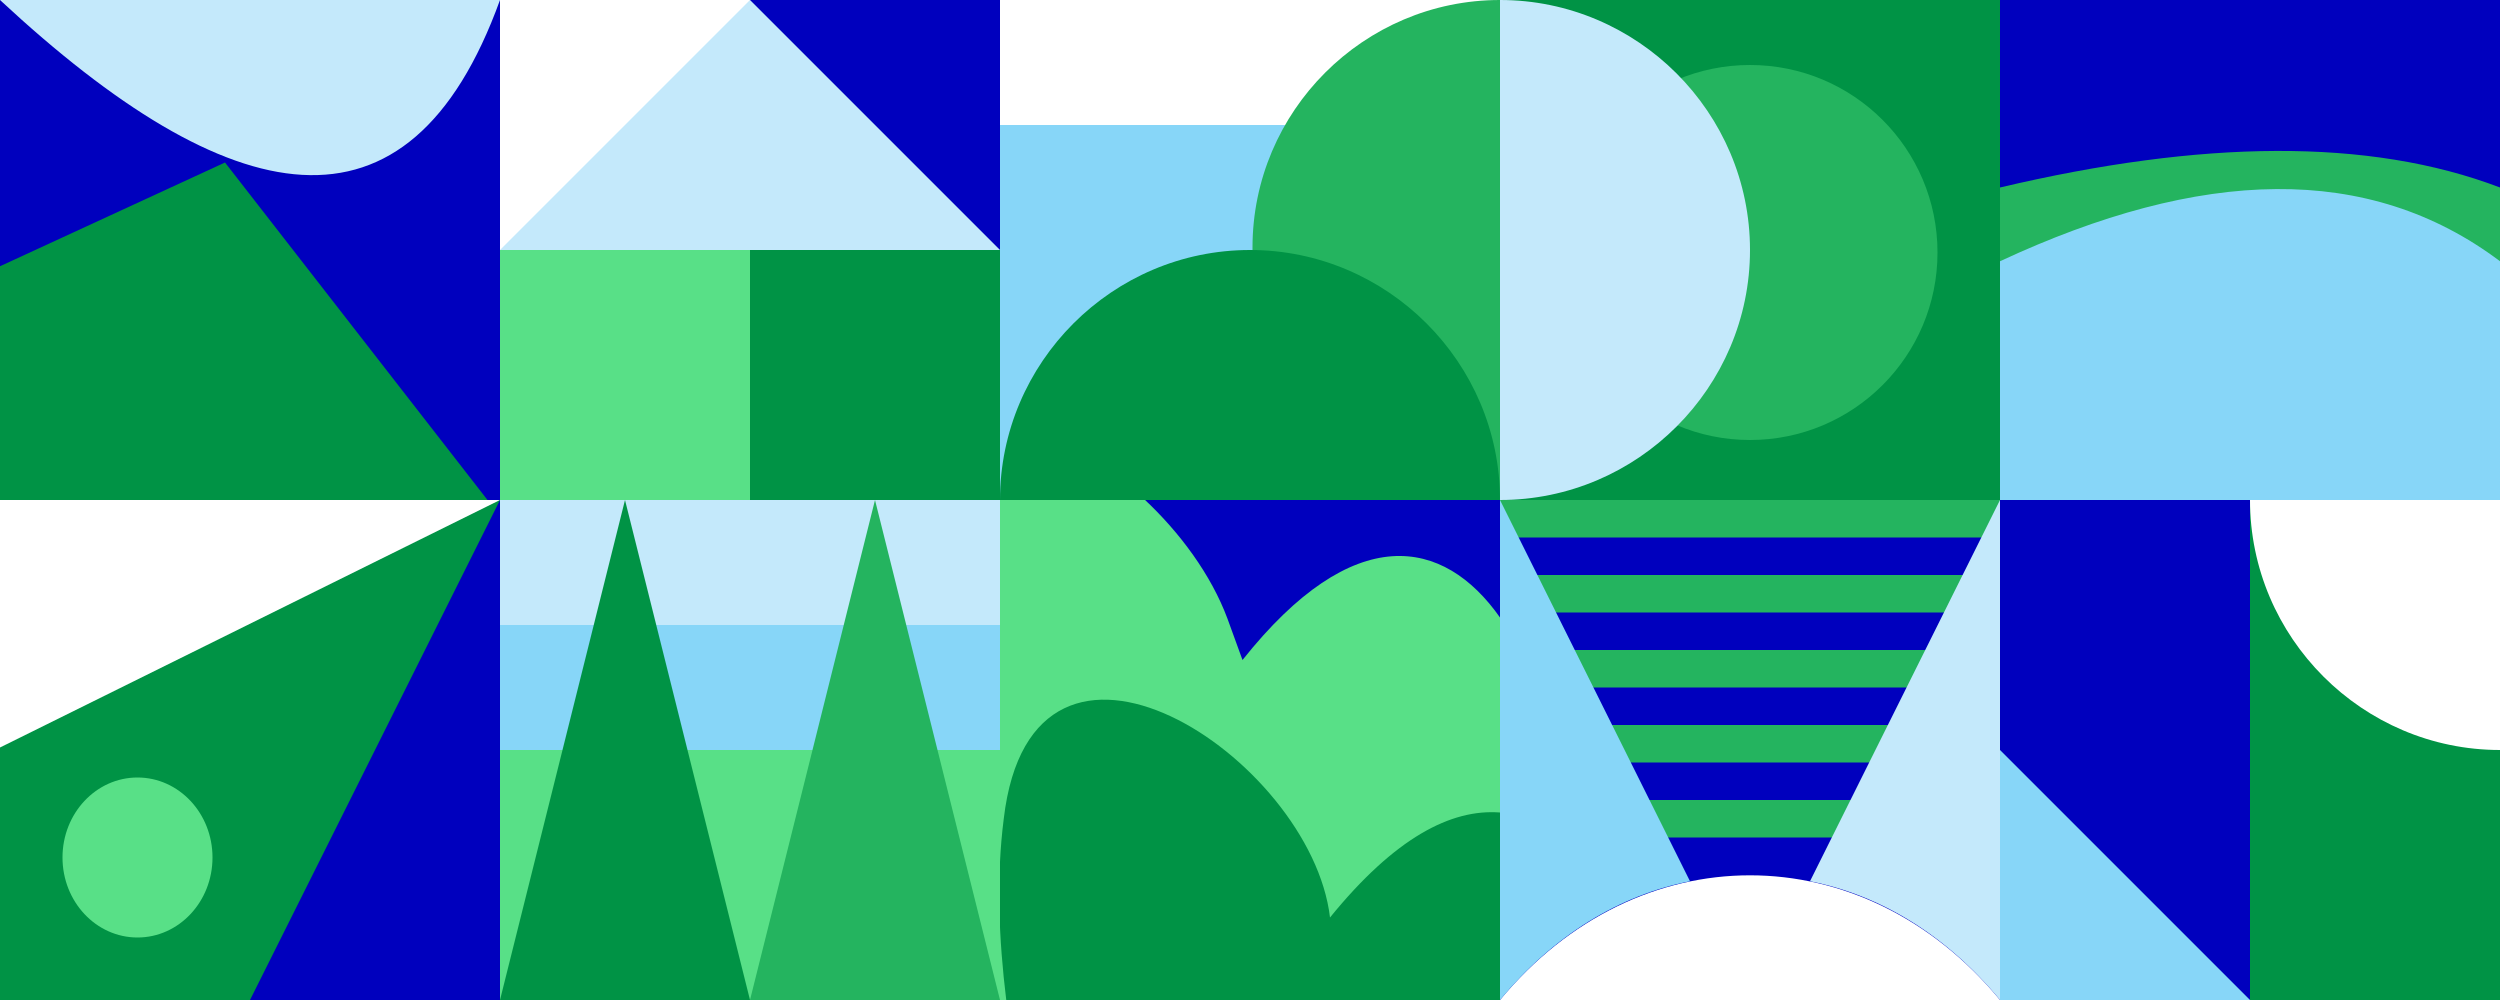
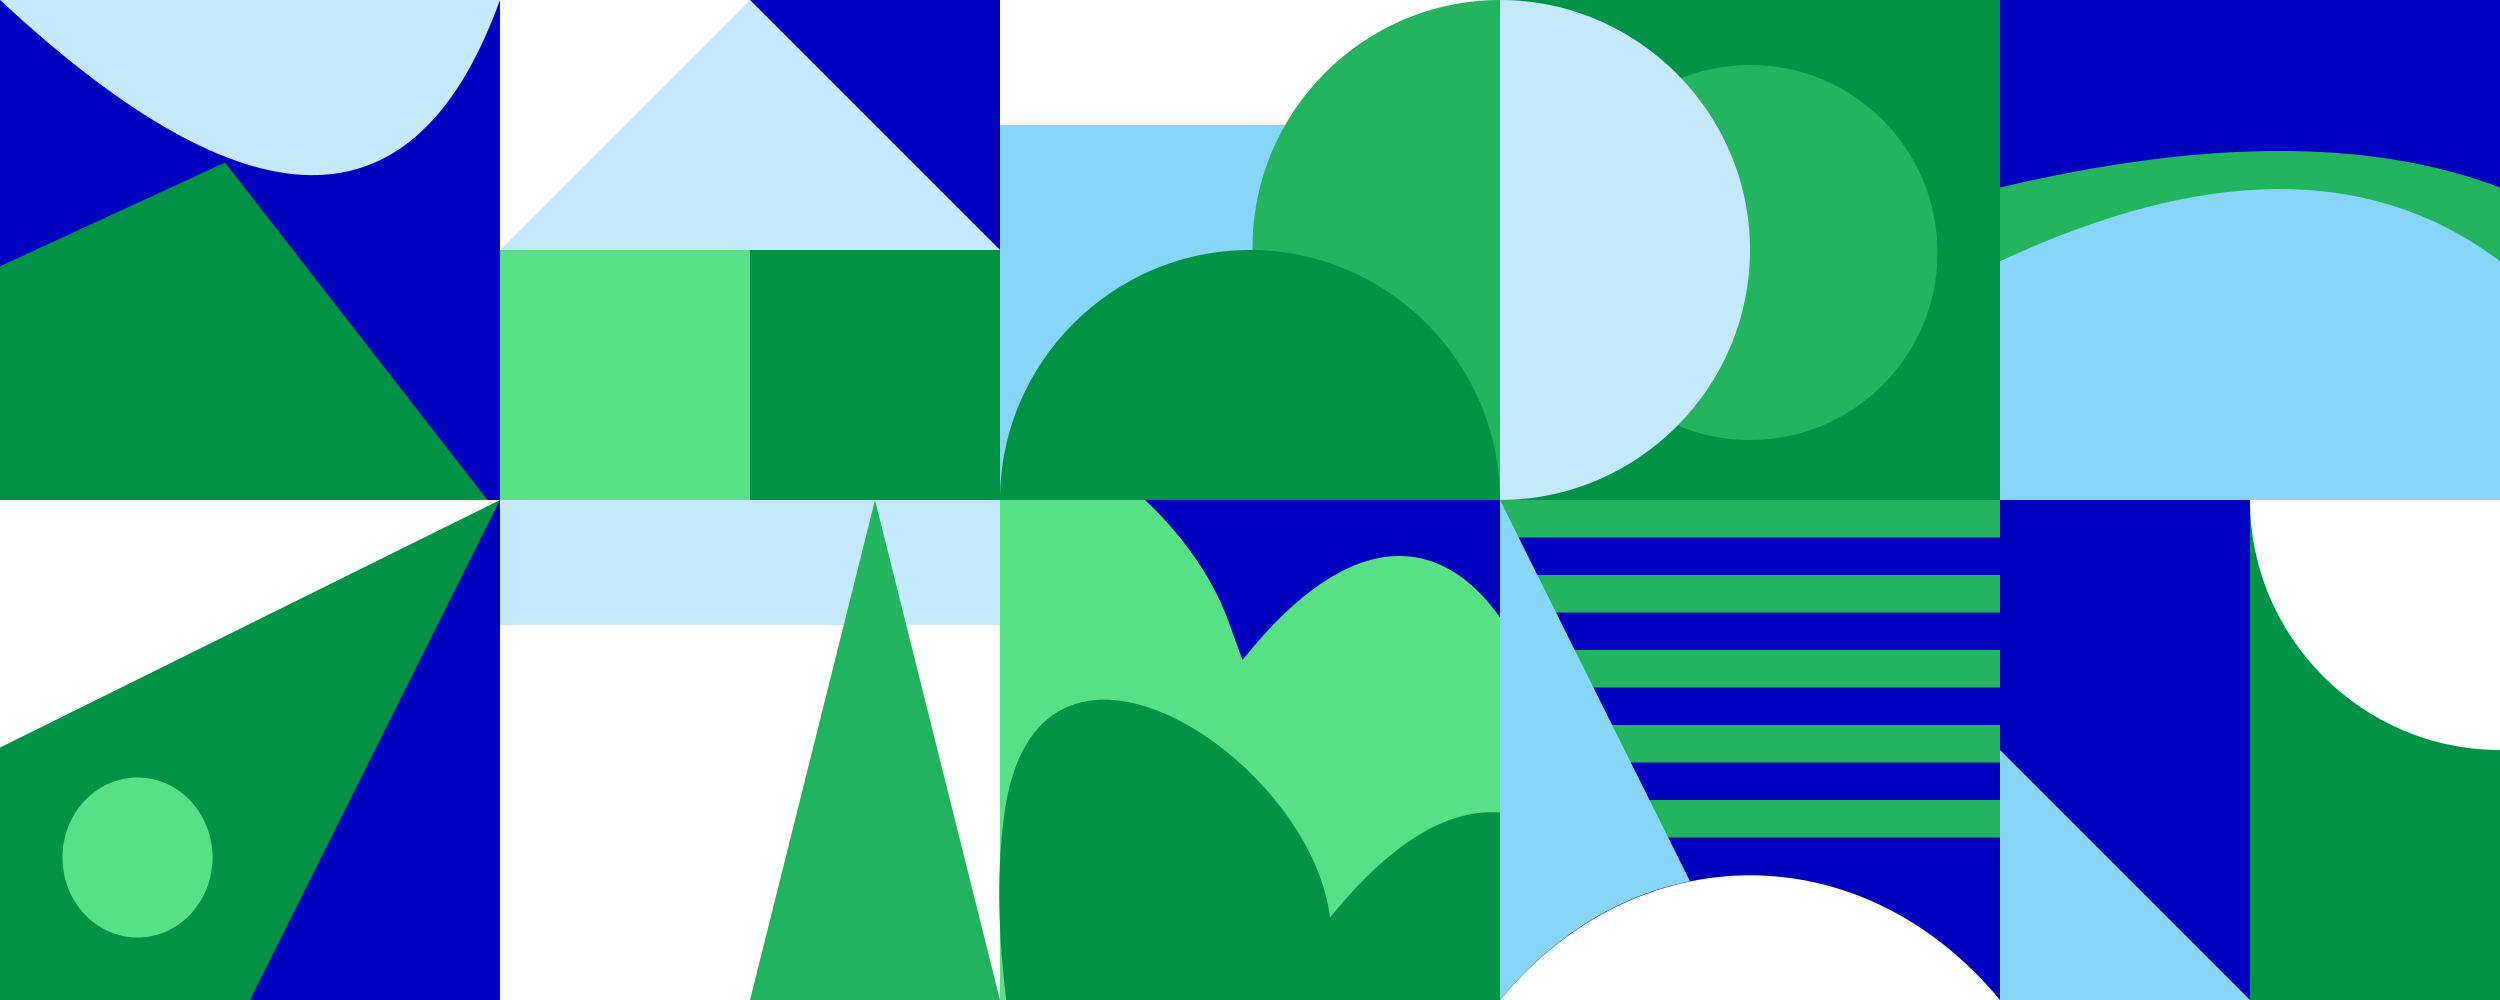
<svg xmlns="http://www.w3.org/2000/svg" id="b" version="1.1" viewBox="0 0 200 80">
  <defs>
    <style>
      .st0 {
        fill: #87d6f8;
      }

      .st1 {
        fill: #58e087;
      }

      .st2 {
        fill: #24b45f;
      }

      .st3 {
        fill: #0000be;
      }

      .st4 {
        fill: #009345;
      }

      .st5 {
        fill: #c4e9fb;
      }
    </style>
  </defs>
  <g id="c">
    <g id="d">
      <rect class="st3" x="160" y="40" width="20" height="40" />
      <polygon class="st0" points="180 80 160 80 160 60 180 80" />
      <path class="st4" d="M180,40v40h20v-20c-11,0-20-9-20-20Z" />
    </g>
    <g id="e">
      <path class="st3" d="M120,40v40h0c11-13.3,29-13.3,40,0v-40h-40,0Z" />
      <rect class="st2" x="120" y="46" width="40" height="3" />
      <rect class="st2" x="120" y="52" width="40" height="3" />
      <rect class="st2" x="120" y="58" width="40" height="3" />
      <rect class="st2" x="120" y="64" width="40" height="3" />
      <rect class="st2" x="120" y="40" width="40" height="3" />
-       <path class="st5" d="M144.8,70.5c5.6,1.1,10.9,4.3,15.2,9.5v-40l-15.2,30.5h0Z" />
      <path class="st0" d="M135.2,70.5c-5.6,1.1-10.9,4.3-15.2,9.5v-40l15.2,30.5h0Z" />
    </g>
    <g id="f">
      <rect class="st3" x="80" y="40" width="40" height="40" />
-       <path class="st1" d="M91.5,40h-11.5v40h40v-30.6c-4.5-6.4-11.7-7.8-20.6,3.4l-1.2-3.3c-1.3-3.5-3.8-6.9-6.7-9.6h0Z" />
+       <path class="st1" d="M91.5,40h-11.5v40h40v-30.6c-4.5-6.4-11.7-7.8-20.6,3.4l-1.2-3.3c-1.3-3.5-3.8-6.9-6.7-9.6h0" />
      <path class="st4" d="M106.4,73.4c-1.5-12.8-23.8-27.5-26.1-7.9-.6,4.7-.4,9.6.2,14.5h39.5v-15c-3.9-.3-8.4,2-13.6,8.4h0Z" />
    </g>
    <g id="g">
-       <rect class="st1" x="40" y="40" width="40" height="40" />
-       <rect class="st0" x="40" y="40" width="40" height="20" />
      <rect class="st5" x="40" y="40" width="40" height="10" />
-       <polygon class="st4" points="60 80 40 80 50 40 60 80" />
      <polygon class="st2" points="80 80 60 80 70 40 80 80" />
    </g>
    <g id="h">
      <polygon class="st4" points="40 80 0 80 0 59.8 40 40 40 80" />
      <polygon class="st3" points="40 40 20 80 40 80 40 40 40 40" />
      <ellipse class="st1" cx="11" cy="68.6" rx="6" ry="6.4" />
    </g>
    <g id="i">
      <rect class="st3" x="160" width="40" height="40" />
      <path class="st2" d="M200,40h-40V15c16.1-3.8,29.5-4,40,0v25Z" />
      <path class="st0" d="M200,40h-40v-19.1c16.1-7.5,29.5-7.9,40,0v19.1Z" />
    </g>
    <g id="j">
      <rect class="st4" x="120" width="40" height="40" />
      <circle class="st2" cx="140" cy="20.2" r="15" />
      <path class="st5" d="M140,20c0-11-9-20-20-20v40c11,0,20-9,20-20Z" />
    </g>
    <g id="k">
      <rect class="st0" x="80" y="10" width="40" height="30" />
      <path class="st2" d="M120,0c-10.9,0-19.8,8.9-19.8,19.8h0v20.2h19.8V0Z" />
      <path class="st4" d="M100,20c-11,0-20,9-20,20h40c0-11-9-20-20-20Z" />
    </g>
    <g id="l">
      <rect class="st3" x="60" width="20" height="20" />
      <rect class="st1" x="40" y="20" width="20" height="20" />
      <rect class="st4" x="60" y="20" width="20" height="20" />
      <polygon class="st5" points="80 20 40 20 60 0 80 20" />
    </g>
    <g id="m">
      <rect class="st3" width="40" height="40" />
      <polygon class="st4" points="39 40 0 40 0 21.3 18 13 39 40" />
      <path class="st5" d="M40,0C32.7,20.2,18.4,17.1,0,0h40Z" />
    </g>
  </g>
</svg>